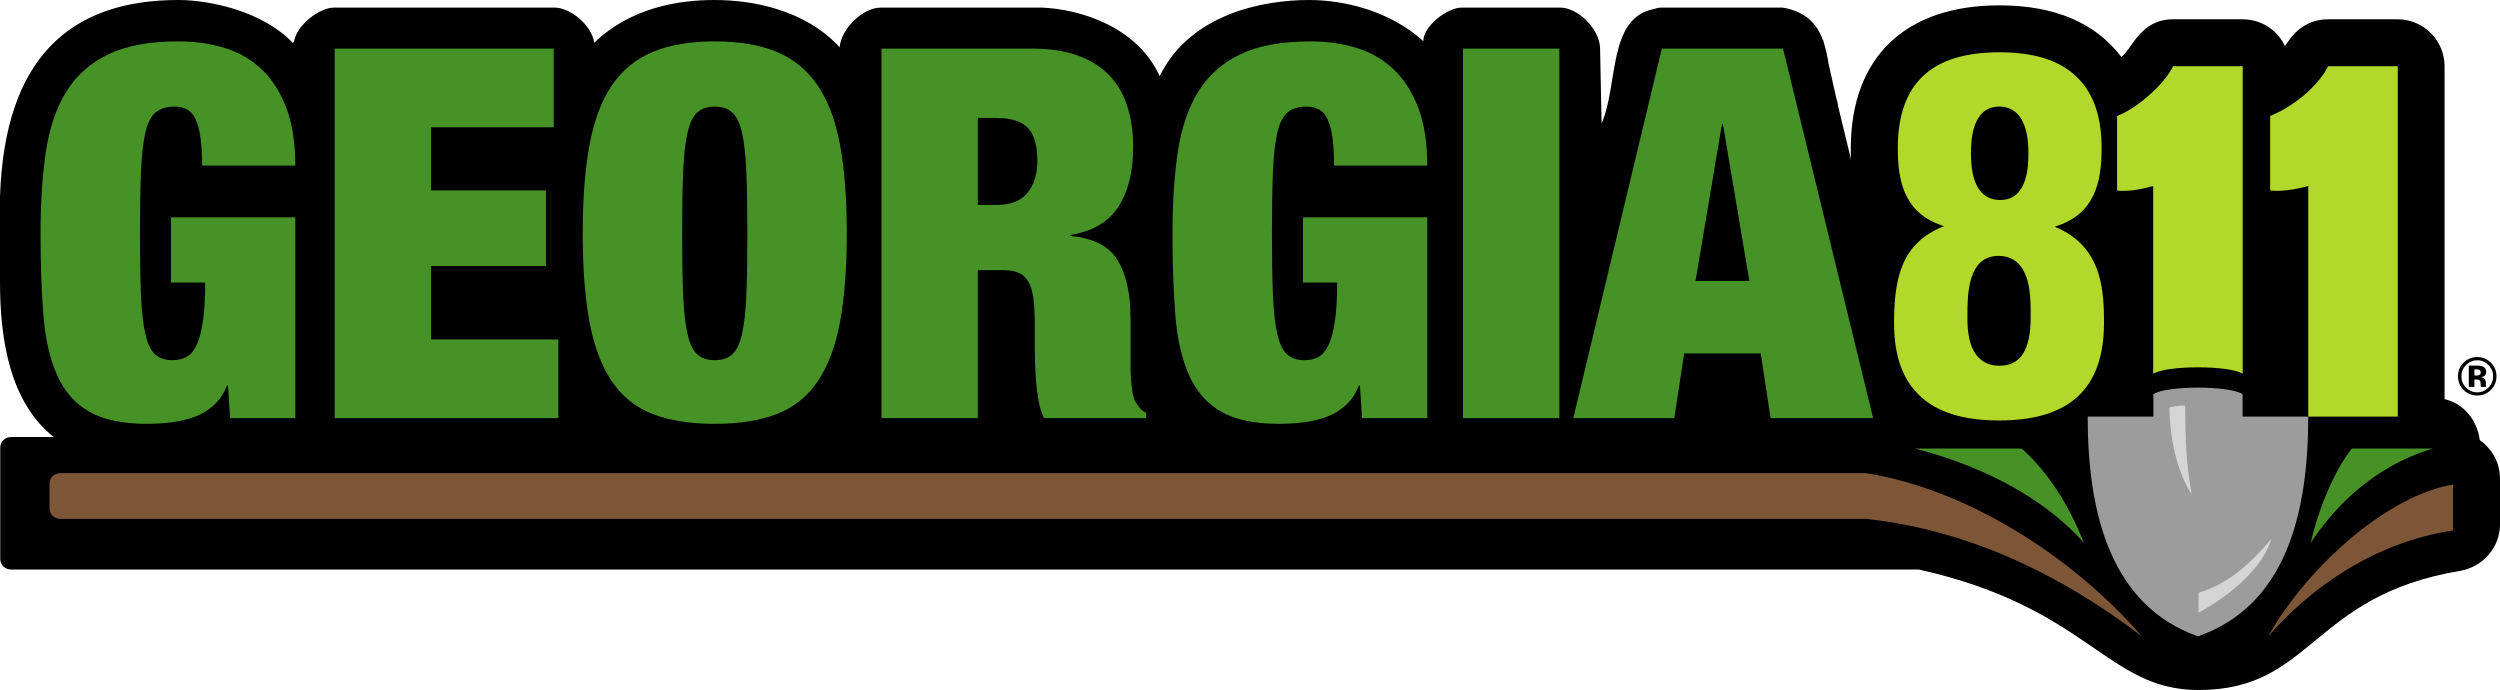
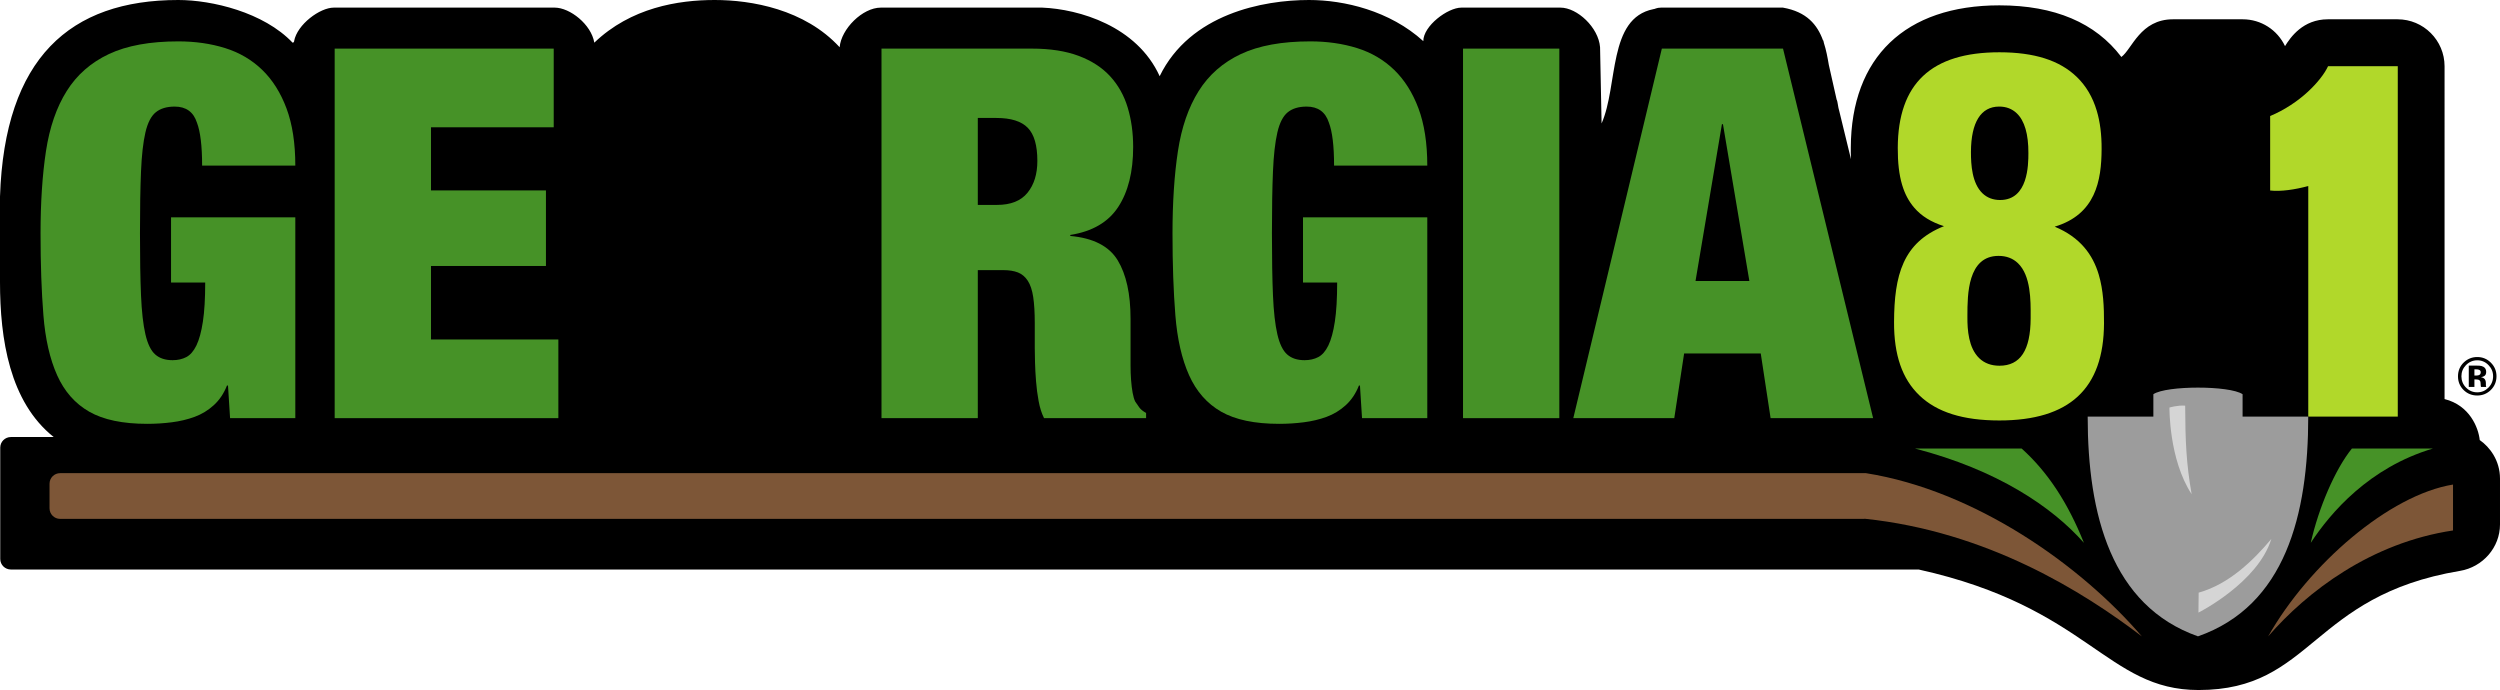
<svg xmlns="http://www.w3.org/2000/svg" id="a" viewBox="0 0 1640.56 452.81">
  <defs>
    <style>.b,.c{fill:#b1d82a;}.d,.e,.c,.f{fill-rule:evenodd;}.d,.g{fill:#7d5637;}.h{fill:#9c9c9c;}.e,.i{fill:#469227;}.j{fill:#d5d5d5;}</style>
  </defs>
  <path class="f" d="M1214.66,104.47l-7.66-31.47c-.92-2.75-.99-6.33-1.77-7.68l-5.12-22.75c-.82-4.91-1.75-9.8-3.23-14.37l-.38-1.7-.19,.04c-3.75-10.35-10.71-18.79-26.31-21.54h-80c-3,0-4,1-5,1-30,6-23,50-34,75l-1-50c-1-13-15-26-26-26h-65c-9,0-25,12-25,22C912,7,882,0,859,0c-30,0-78,9-98,50-15-33-53-44-77-45h-106c-12,0-26,14-27,26C528,6,493,0,469,0s-55,5-79,28c-2-12-16-23-26-23H219c-9,0-24,11-26,22,0,1-1,1-1,1C173,8,139,0,117,0,46,0,3,38,0,129v56c0,37.58,6.31,78.77,35.24,101.79H7.14c-3.85,0-6.98,3.11-6.98,6.94v73.07c0,3.84,3.13,6.93,6.98,6.93H1259.11c111.51,24.71,123.26,79.08,183.63,79.08,75.16,0,73.42-61.78,171.55-78.18,14.93-2.5,26.27-15.33,26.27-30.46v-30.13c0-11.89-6.73-20.71-13.3-25.27-.86-8.17-6.64-22.8-23.08-26.89V43.46c0-16.98-13.83-30.8-30.83-30.8h-45.74c-16.35,0-24.56,11.82-28.12,17.6-5.05-10.65-15.73-17.6-27.77-17.6h-45.75c-21.51,0-26.89,19.61-33.88,24.73-16.96-22.43-43.82-33.88-80.03-33.88-61.75,0-97.29,34.03-97.52,93.38-.03,1.92-.02,4.51,.12,7.58Z" />
  <path class="f" d="M1242.92,211.39c-.09,21.53,5.35,37.25,16.6,48.05,11.52,11.09,28.69,16.48,52.47,16.48,46.06,0,68.54-20.84,68.71-63.71,.04-10.64-.41-21.75-3.44-31.94-3.87-13.09-12.13-24.56-28.93-31.52,26.86-8.05,30.72-30.15,30.79-50.91,.05-9.47-.99-17.81-3.16-25.09-2.68-9.04-7.07-16.44-13.22-22.35-11.26-10.84-27.84-16.09-50.68-16.09-44.73,0-66.54,20.5-66.7,62.7-.04,9.68,.87,17.62,2.84,24.25,1.75,5.91,4.34,10.78,7.86,14.92,4.81,5.65,11.33,9.62,19.63,12.24-26.99,10.71-32.65,32.12-32.77,62.97Z" />
-   <path class="b" d="M1412.98,122.09v123.23c8.51-5.7,50.24-5.7,58.74-.02V43.46h-45.75c-2.28,4.89-6.95,10.94-13.22,16.75-6.7,6.22-14.18,12.12-23.47,15.93v48.91c6.75,.8,15.07-.58,23.7-2.96Z" />
  <path class="b" d="M1527.73,43.44c-2.27,4.89-6.95,10.95-13.22,16.75-6.69,6.2-15.49,12.11-24.78,15.94v48.88c6.74,.81,16.38-.56,25.01-2.95v151.32h58.74V43.44h-45.75Z" />
  <path class="i" d="M1516.38,356.22c5.1-22.81,15.96-48.29,27.01-61.9h53.23c-41.93,12.44-67.29,42.15-80.24,61.9Z" />
  <path class="i" d="M1367.51,356.22c-10.32-25.82-23.48-46.28-40.88-61.9h-70.05c53.97,13.97,90.03,38.22,110.93,61.9Z" />
  <path class="g" d="M1488.4,417.63c26.93-47.51,79.58-92.85,121.33-99.66v30.13c-53.73,8.03-95.68,39.94-121.33,69.53Z" />
  <path class="h" d="M1514.72,273.38h-43.08v-14.69c-8.51-5.77-50.04-5.77-58.55,0v14.69h-43.1c0,64.43,15.58,124.12,72.35,144.2h.04c57.29-20.08,72.34-79.77,72.34-144.2Z" />
  <path class="j" d="M1423.65,267.44s-.47,33.99,14.56,56.86c-3.53-20.17-4.15-34.77-4.25-58.1-4.95-.39-10.31,1.24-10.31,1.24Z" />
  <path class="j" d="M1442.81,388.91l-.14,13.1s38.97-19.59,47.84-48.35c-11.51,13.7-27.47,29.6-47.7,35.25Z" />
  <path class="f" d="M1626.77,242.65c-.5-.2-1.21-.29-2.12-.29h-.88v4.07h1.41c.85,0,1.53-.16,2.01-.51,.47-.33,.72-.9,.72-1.67s-.38-1.31-1.14-1.6Zm-6.7,11.26v-13.99h3.91c1.73,.01,2.68,.01,2.87,.03,1.11,.07,2.04,.32,2.78,.72,1.23,.68,1.86,1.79,1.86,3.34,0,1.18-.32,2.03-.98,2.56-.66,.52-1.47,.83-2.43,.93,.89,.2,1.55,.46,1.99,.82,.81,.67,1.22,1.71,1.22,3.13v1.25c0,.14,.01,.27,.03,.42,.01,.13,.06,.26,.08,.4l.15,.39h-3.48c-.12-.44-.19-1.08-.22-1.93-.03-.83-.11-1.41-.22-1.7-.17-.49-.53-.83-1.04-1.03-.27-.12-.68-.17-1.25-.22l-.81-.04h-.76v4.92h-3.7Zm-1.83-14.33c-2,2.06-3,4.51-3,7.33s1.01,5.43,3.06,7.46c2.03,2.06,4.47,3.08,7.35,3.08s5.32-1.03,7.33-3.09c2.04-2.07,3.05-4.55,3.05-7.45s-1.01-5.26-3.03-7.33c-2.03-2.1-4.49-3.15-7.35-3.15s-5.36,1.05-7.41,3.15Zm16.23,16.4c-2.46,2.38-5.4,3.56-8.85,3.56s-6.54-1.2-8.97-3.64c-2.44-2.43-3.66-5.43-3.66-8.99s1.32-6.76,3.95-9.21c2.47-2.28,5.36-3.41,8.68-3.41,3.51,0,6.47,1.22,8.94,3.69s3.7,5.45,3.7,8.93-1.26,6.61-3.79,9.07Z" />
  <path class="e" d="M193.79,142.62v131.78h-42.81l-1.36-21.4h-.68c-2.04,5.21-4.93,9.51-8.67,12.91-3.73,3.39-7.93,5.94-12.57,7.64-4.65,1.7-9.63,2.89-14.95,3.56-5.33,.69-10.7,1.02-16.14,1.02-16.09,0-28.77-2.66-38.06-7.97-9.3-5.33-16.31-13.31-21.07-23.95s-7.76-23.78-9-39.4c-1.25-15.62-1.87-33.51-1.87-53.66s1.18-38.38,3.56-54,6.91-28.75,13.6-39.4c6.67-10.64,15.91-18.73,27.69-24.28s26.96-8.32,45.54-8.32c11.09,0,21.34,1.47,30.75,4.41,9.4,2.95,17.5,7.7,24.3,14.27,6.79,6.57,12.11,15,15.96,25.3,3.85,10.31,5.78,22.81,5.78,37.53h-61.16c0-12.91-1.14-22.3-3.4-28.19-2.27-7.01-7.13-10.53-14.61-10.53-5.21,0-9.35,1.25-12.4,3.74-3.06,2.49-5.33,6.9-6.8,13.24s-2.44,14.89-2.89,25.64c-.46,10.76-.68,24.29-.68,40.59s.22,29.84,.68,40.58c.45,10.76,1.42,19.31,2.89,25.65s3.62,10.75,6.46,13.24c2.83,2.5,6.62,3.74,11.38,3.74,3.4,0,6.4-.68,9.01-2.04,2.6-1.36,4.81-3.91,6.62-7.64,1.81-3.74,3.23-8.94,4.25-15.62s1.52-15.23,1.52-25.64h-22.42v-42.8h81.55Z" />
  <polygon class="e" points="363.36 31.9 363.36 83.53 282.82 83.53 282.82 124.96 358.26 124.96 358.26 174.54 282.82 174.54 282.82 222.77 366.41 222.77 366.41 274.4 219.62 274.4 219.62 31.9 363.36 31.9" />
-   <path class="e" d="M448.31,193.73c.45,10.76,1.41,19.31,2.89,25.65,1.47,6.34,3.62,10.75,6.46,13.24,2.83,2.5,6.63,3.74,11.38,3.74s8.55-1.24,11.38-3.74c2.83-2.49,4.98-6.9,6.46-13.24,1.47-6.34,2.43-14.89,2.89-25.65,.45-10.74,.68-24.28,.68-40.58s-.23-29.83-.68-40.59c-.46-10.75-1.42-19.3-2.89-25.64-1.48-6.34-3.63-10.75-6.46-13.24s-6.62-3.74-11.38-3.74-8.55,1.25-11.38,3.74c-2.84,2.49-4.99,6.9-6.46,13.24-1.48,6.34-2.44,14.89-2.89,25.64-.45,10.76-.68,24.29-.68,40.59s.23,29.84,.68,40.58Zm-61.5-98.49c2.94-15.96,7.81-28.98,14.61-39.06,6.79-10.07,15.74-17.43,26.84-22.07s24.69-6.96,40.78-6.96,29.68,2.32,40.78,6.96c11.09,4.64,20.05,12,26.84,22.07,6.8,10.08,11.67,23.1,14.62,39.06,2.93,15.96,4.41,35.27,4.41,57.91s-1.48,41.95-4.41,57.91c-2.95,15.96-7.82,28.98-14.62,39.06-6.79,10.07-15.75,17.26-26.84,21.56-11.1,4.3-24.7,6.45-40.78,6.45s-29.68-2.15-40.78-6.45-20.05-11.49-26.84-21.56c-6.8-10.08-11.67-23.1-14.61-39.06-2.95-15.96-4.42-35.27-4.42-57.91s1.47-41.95,4.42-57.91Z" />
  <path class="e" d="M654.23,134.47c9.07,0,15.75-2.66,20.05-7.98,4.31-5.32,6.46-12.28,6.46-20.89,0-10.19-2.09-17.43-6.29-21.73-4.19-4.31-11.04-6.46-20.56-6.46h-12.23v57.06h12.57Zm22.91-102.57c11.98,0,22.21,1.59,30.69,4.76,8.47,3.17,15.37,7.64,20.69,13.41,5.3,5.78,9.15,12.63,11.52,20.55,2.38,7.93,3.57,16.53,3.57,25.81,0,16.31-3.28,29.44-9.81,39.4-6.54,9.97-17.01,16.08-31.44,18.34v.68c15.1,1.36,25.46,6.68,31.1,15.96,5.63,9.29,8.44,22.08,8.44,38.38v30.57c0,3.39,.11,6.62,.34,9.67,.23,3.06,.57,5.84,1.02,8.33,.46,2.49,1.02,4.41,1.71,5.77,.89,1.36,1.8,2.66,2.71,3.91,.91,1.24,2.38,2.43,4.42,3.56v3.4h-66.97c-1.59-3.17-2.77-6.91-3.56-11.21s-1.35-8.6-1.68-12.91c-.35-4.3-.57-8.43-.68-12.39-.12-3.96-.17-7.19-.17-9.68v-16.3c0-6.8-.34-12.45-1.02-16.99-.68-4.52-1.86-8.09-3.57-10.69-1.69-2.6-3.85-4.42-6.45-5.44-2.61-1.02-5.84-1.53-9.68-1.53h-16.66v97.14h-63.2V31.9h98.68Z" />
  <path class="e" d="M936.62,142.62v131.78h-42.82l-1.36-21.4h-.68c-2.04,5.21-4.93,9.51-8.66,12.91-3.74,3.39-7.94,5.94-12.58,7.64-4.65,1.7-9.63,2.89-14.95,3.56-5.33,.69-10.7,1.02-16.14,1.02-16.09,0-28.77-2.66-38.06-7.97-9.29-5.33-16.31-13.31-21.07-23.95s-7.76-23.78-9-39.4c-1.25-15.62-1.87-33.51-1.87-53.66s1.18-38.38,3.56-54,6.92-28.75,13.6-39.4c6.68-10.64,15.91-18.73,27.69-24.28s26.96-8.32,45.54-8.32c11.09,0,21.34,1.47,30.75,4.41,9.4,2.95,17.5,7.7,24.3,14.27,6.79,6.57,12.11,15,15.97,25.3,3.84,10.31,5.78,22.81,5.78,37.53h-61.17c0-12.91-1.14-22.3-3.4-28.19-2.27-7.01-7.13-10.53-14.61-10.53-5.21,0-9.35,1.25-12.4,3.74-3.06,2.49-5.33,6.9-6.8,13.24s-2.44,14.89-2.89,25.64c-.46,10.76-.68,24.29-.68,40.59s.22,29.84,.68,40.58c.45,10.76,1.42,19.31,2.89,25.65s3.62,10.75,6.46,13.24c2.83,2.5,6.62,3.74,11.38,3.74,3.4,0,6.4-.68,9.01-2.04,2.6-1.36,4.81-3.91,6.62-7.64,1.81-3.74,3.23-8.94,4.25-15.62s1.52-15.23,1.52-25.64h-22.42v-42.8h81.56Z" />
  <rect class="i" x="960.07" y="31.9" width="63.2" height="242.5" />
  <path class="e" d="M1129.97,81.49l-17.33,102.91h35.34l-17.33-102.91h-.68Zm40.09-49.59l59.13,242.5h-67.28l-6.46-42.45h-50.29l-6.46,42.45h-66.26l58.11-242.5h79.51Z" />
-   <path class="c" d="M1331.08,100.5c-.02,7.61-.12,30.75-18.55,30.75-4.64,0-8.53-1.48-11.59-4.41-6.84-6.58-7.58-18.61-7.56-27.11,.08-19.5,6.51-29.8,18.56-29.8,4.6,0,8.47,1.51,11.53,4.44,5.11,4.88,7.67,13.68,7.61,26.13Zm1.48,107.24v1.21c-.09,20.9-6.77,31.05-20.47,31.05-5.39,0-9.85-1.65-13.26-4.93-7.03-6.75-7.82-18.59-7.77-26.9v-1.19c.03-13.64,.1-39.06,20.48-39.06,5.11,0,9.36,1.61,12.68,4.79,8.49,8.16,8.4,24.34,8.34,35.03Zm30.18-157.34c-11.26-10.84-27.84-16.09-50.68-16.09-44.73,0-66.54,20.5-66.7,62.7-.04,9.68,.87,17.62,2.84,24.25,1.75,5.91,4.34,10.78,7.86,14.92,4.81,5.65,11.33,9.62,19.63,12.24-26.99,10.71-32.65,32.12-32.77,62.97-.09,21.53,5.35,37.25,16.6,48.05,11.52,11.09,28.69,16.48,52.47,16.48,46.06,0,68.54-20.84,68.71-63.71,.04-10.64-.41-21.75-3.44-31.94-3.87-13.09-12.13-24.56-28.93-31.52,26.86-8.05,30.72-30.15,30.79-50.91,.05-9.47-.99-17.81-3.16-25.09-2.68-9.04-7.07-16.44-13.22-22.35Z" />
+   <path class="c" d="M1331.08,100.5c-.02,7.61-.12,30.75-18.55,30.75-4.64,0-8.53-1.48-11.59-4.41-6.84-6.58-7.58-18.61-7.56-27.11,.08-19.5,6.51-29.8,18.56-29.8,4.6,0,8.47,1.51,11.53,4.44,5.11,4.88,7.67,13.68,7.61,26.13Zm1.48,107.24v1.21c-.09,20.9-6.77,31.05-20.47,31.05-5.39,0-9.85-1.65-13.26-4.93-7.03-6.75-7.82-18.59-7.77-26.9v-1.19c.03-13.64,.1-39.06,20.48-39.06,5.11,0,9.36,1.61,12.68,4.79,8.49,8.16,8.4,24.34,8.34,35.03Zm30.18-157.34c-11.26-10.84-27.84-16.09-50.68-16.09-44.73,0-66.54,20.5-66.7,62.7-.04,9.68,.87,17.62,2.84,24.25,1.75,5.91,4.34,10.78,7.86,14.92,4.81,5.65,11.33,9.62,19.63,12.24-26.99,10.71-32.65,32.12-32.77,62.97-.09,21.53,5.35,37.25,16.6,48.05,11.52,11.09,28.69,16.48,52.47,16.48,46.06,0,68.54-20.84,68.71-63.71,.04-10.64-.41-21.75-3.44-31.94-3.87-13.09-12.13-24.56-28.93-31.52,26.86-8.05,30.72-30.15,30.79-50.91,.05-9.47-.99-17.81-3.16-25.09-2.68-9.04-7.07-16.44-13.22-22.35" />
  <path class="d" d="M1405.55,417.63c-40.29-46.95-109.43-95.72-181.04-107.13H39.44c-3.83,0-6.94,3.11-6.94,6.94v16.12c0,3.83,3.11,6.94,6.94,6.94H1223.5v-.11c80.57,8.39,143.52,47.84,182.05,77.24Z" />
</svg>